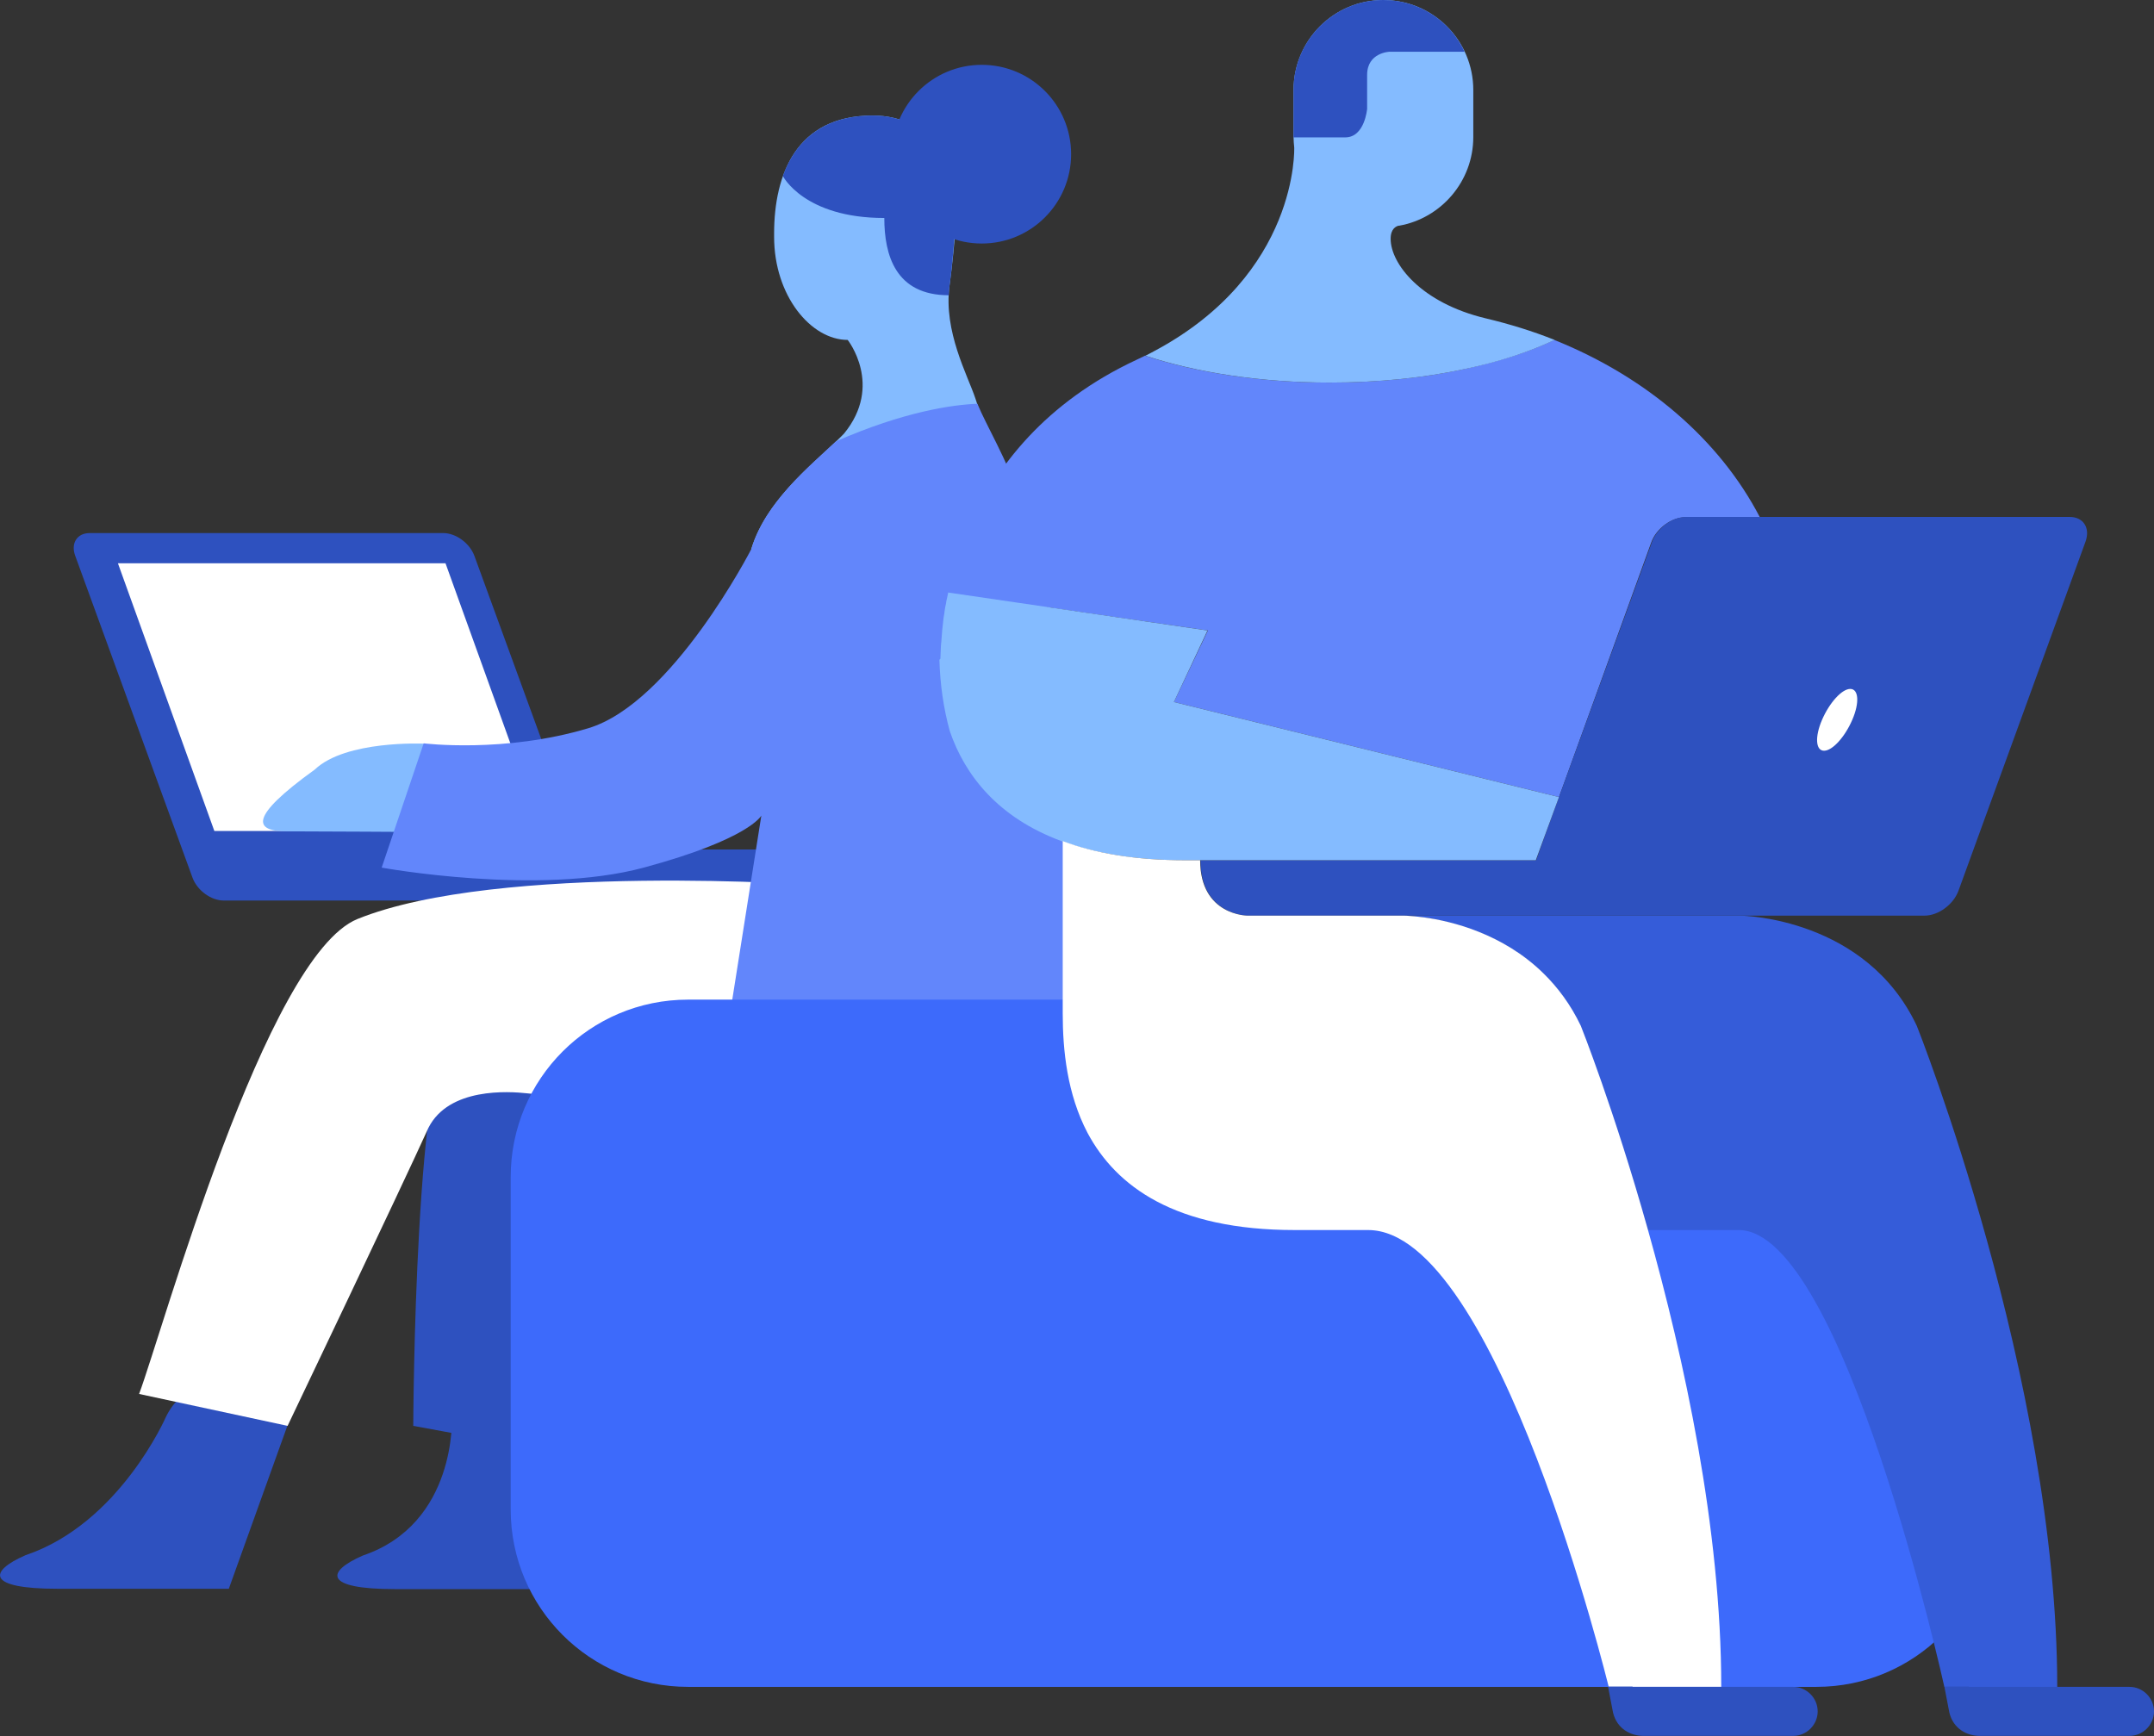
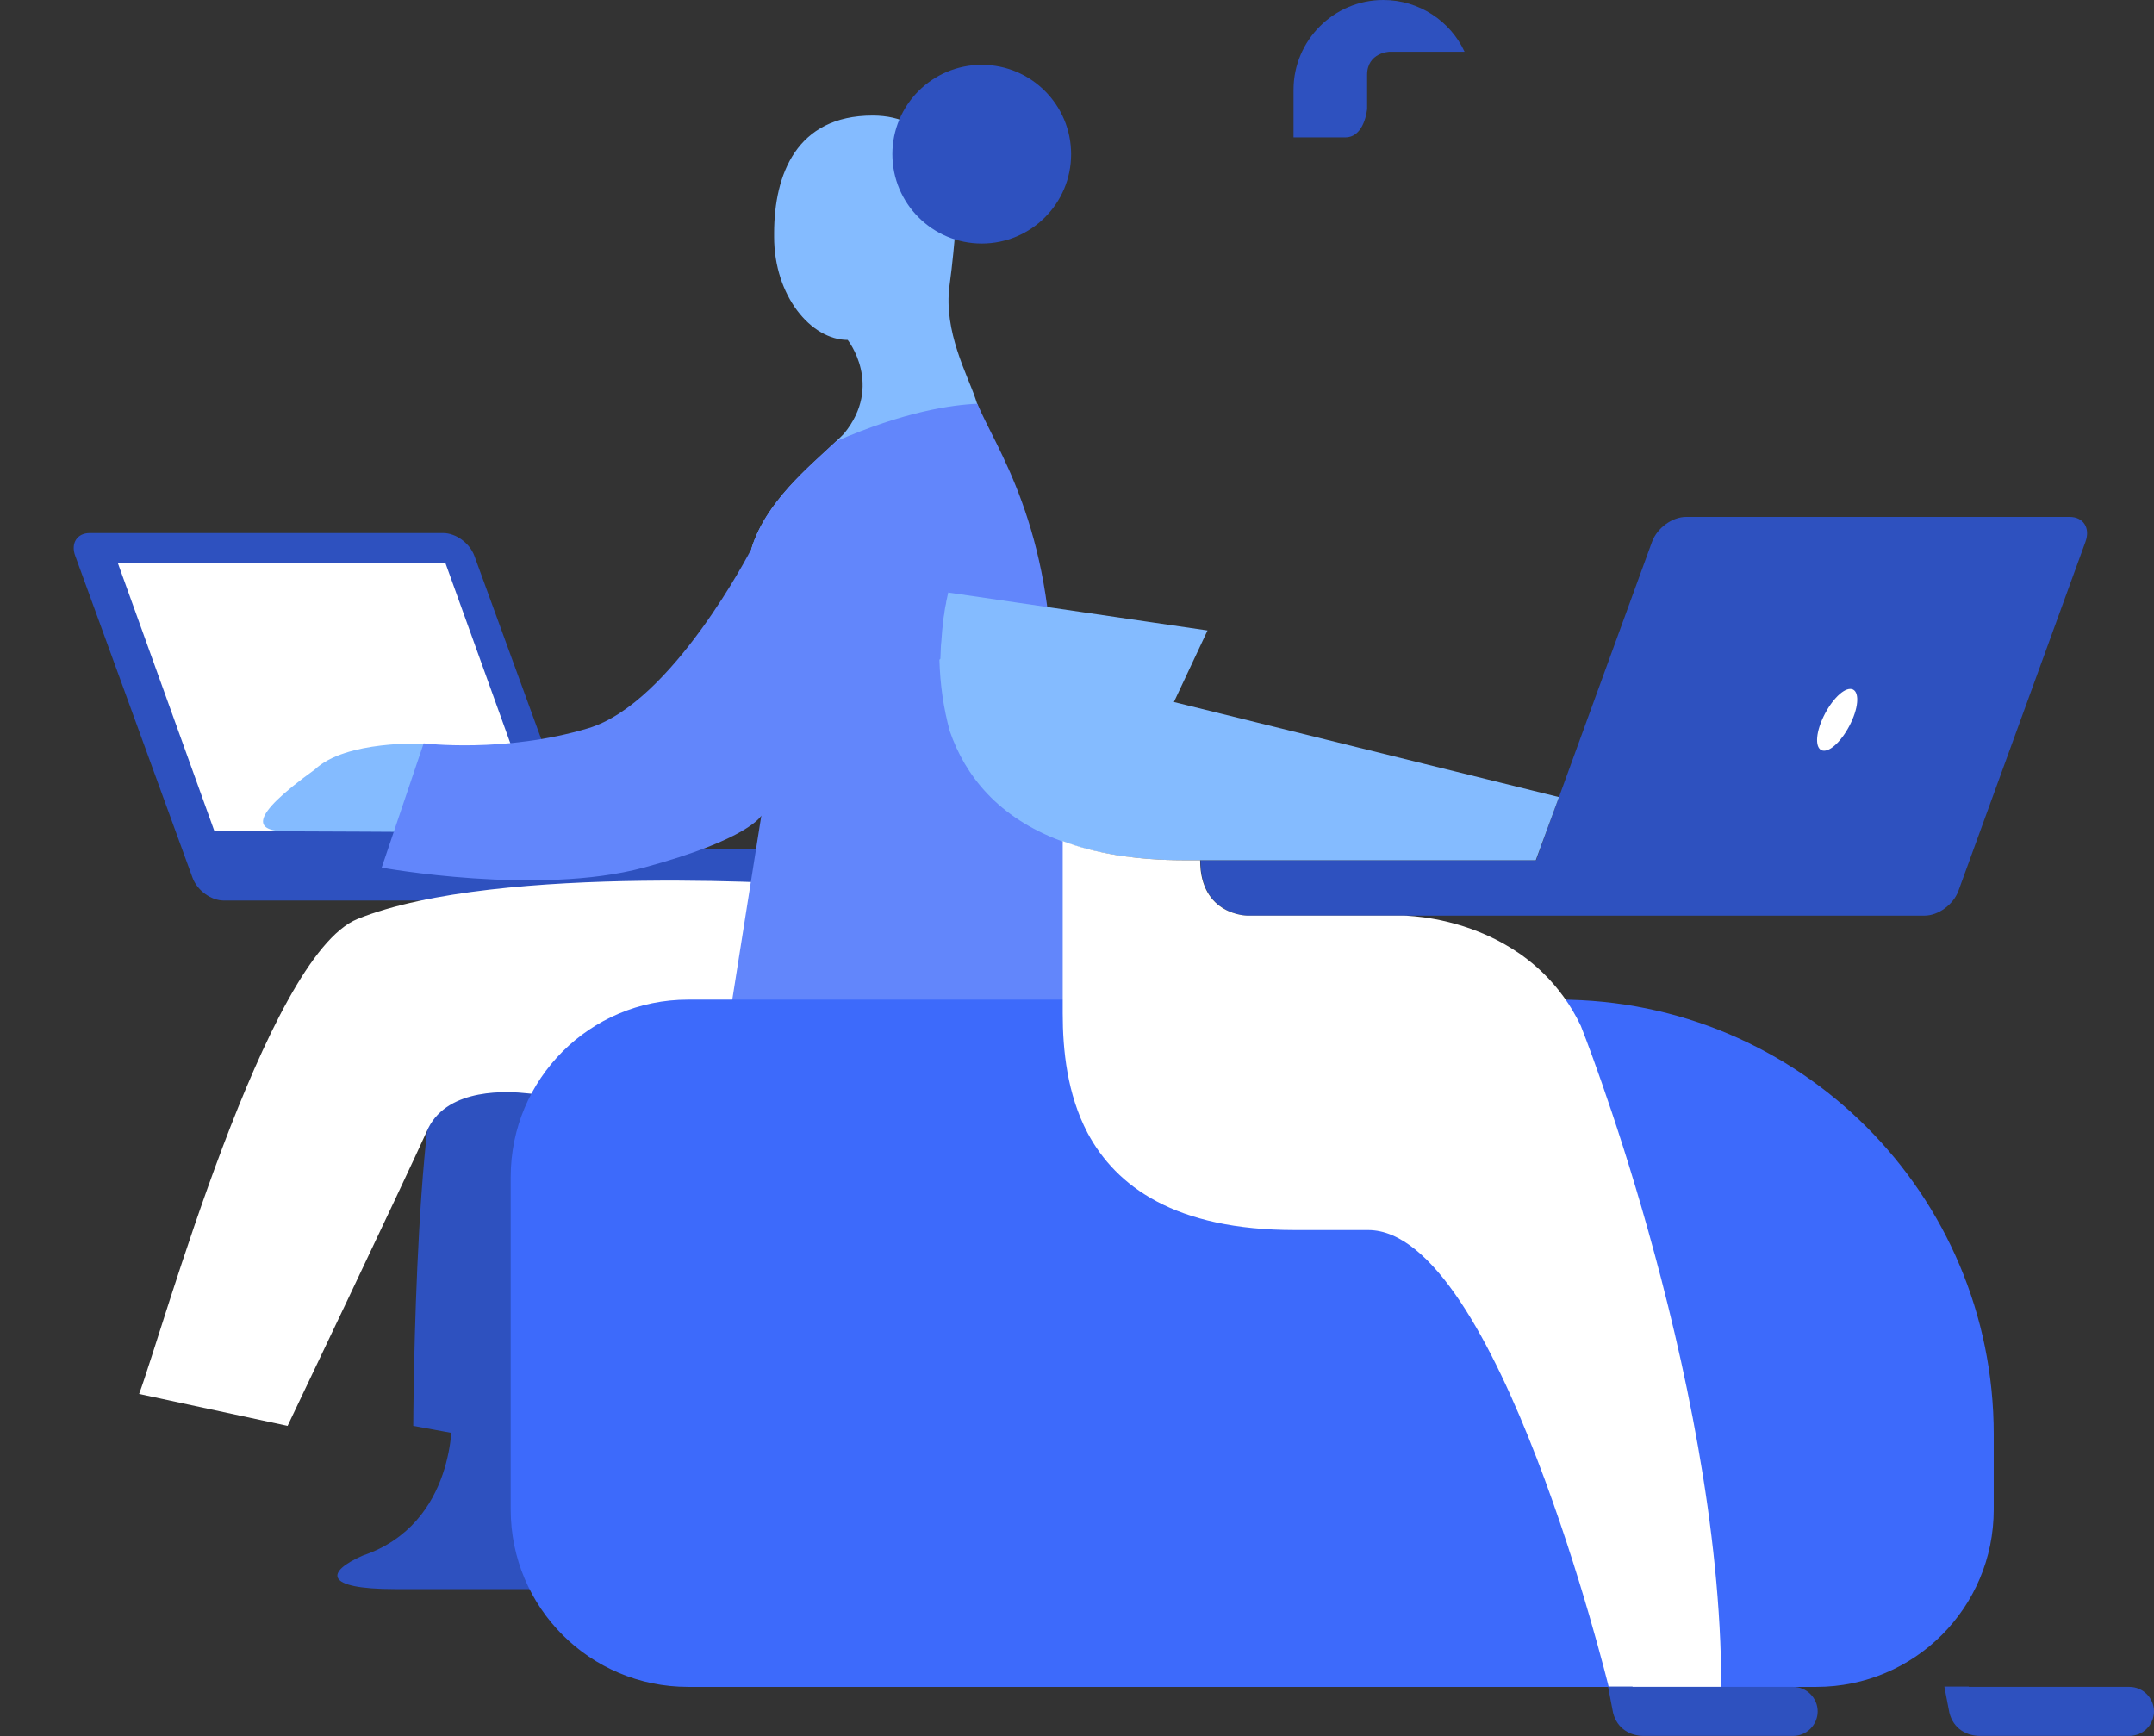
<svg xmlns="http://www.w3.org/2000/svg" width="753" height="607" viewBox="0 0 753 607" fill="none">
  <rect x="0" y="0" width="753" height="607" fill="#333333" stroke="none" />
  <path d="M242.661 296.983C228.449 296.983 214.941 296.983 203.313 296.983L199.79 287.354L189.454 259.053L165.845 194.349C164.201 189.886 159.385 186.363 154.922 186.363H130.961H31.36C26.897 186.363 24.665 190.004 26.31 194.349L67.301 306.847C68.945 311.31 73.761 314.833 78.224 314.833H137.656H166.198H182.876H202.021H239.959H242.895H246.302H296.69C296.69 314.833 311.959 314.833 311.959 296.983C289.877 296.983 265.329 296.983 242.661 296.983Z" fill="#2E51BF" />
  <path d="M41.227 196.934L74.936 290.526H189.454L155.745 196.934H41.227Z" fill="white" />
  <path d="M157.976 495.44C157.976 495.44 159.738 532.666 126.85 543.822C113.93 549.458 112.991 555.565 138.009 555.565C163.026 555.565 201.199 555.565 201.199 555.565L195.444 491.448C195.444 491.448 169.017 472.776 157.976 495.44Z" fill="#2E51BF" />
  <path d="M212.592 381.884C212.592 381.884 196.853 469.722 196.853 508.122L144.469 498.493C144.469 498.493 144.939 362.625 159.62 358.633C174.302 354.758 212.592 381.884 212.592 381.884Z" fill="#2E51BF" />
  <path d="M333.805 82.67C333.805 57.07 325.701 40.395 305.029 40.395C278.484 40.395 270.615 60.945 270.615 81.613V82.787C270.615 103.455 283.535 118.838 296.337 118.838C296.337 118.838 308.905 134.692 295.045 151.602C286.706 160.291 268.148 173.679 262.628 191.998C308.435 191.998 346.843 203.623 355.417 215.014C355.417 192.702 351.071 169.334 340.97 139.271C338.269 131.169 329.812 115.903 331.926 99.932C332.983 92.416 333.805 82.67 333.805 82.67Z" fill="#84BBFF" />
-   <path d="M58.023 495.322C58.023 495.322 41.814 532.665 8.927 543.704C-3.993 549.34 -4.933 555.447 20.085 555.447C45.103 555.447 79.987 555.447 79.987 555.447L106.061 482.875C106.061 482.992 68.946 472.776 58.023 495.322Z" fill="#2E51BF" />
  <path d="M148.227 259.991C148.227 259.991 120.861 258.699 110.055 269.033C86.564 285.943 88.913 290.641 100.306 290.641C109.702 290.641 148.11 290.875 148.11 290.875C213.884 298.508 148.227 259.991 148.227 259.991Z" fill="#84BBFF" />
  <path d="M287.058 309.546C287.058 309.546 174.302 301.326 124.971 321.289C92.906 334.324 56.848 465.376 48.626 487.336L100.541 498.492C100.541 498.492 140.24 415.351 149.754 394.331C156.919 380.122 177.826 381.531 184.286 382.235C216.938 385.523 249.473 387.989 277.427 388.459C309.61 388.929 336.742 340.43 336.742 340.43C336.742 340.43 336.389 305.436 287.058 309.546Z" fill="white" />
  <path d="M341.674 141.152C332.983 141.505 316.069 143.853 292.226 154.305C283.065 162.994 267.561 175.442 262.628 192C262.628 192 235.026 245.783 205.662 254.591C176.299 263.398 148.11 259.875 148.11 259.875L133.428 303.324C133.428 303.324 188.044 313.306 225.042 303.324C262.04 293.343 266.151 285.123 266.151 285.123L248.533 396.682C248.533 396.682 293.635 394.803 331.926 382.942C360.467 374.135 387.716 375.662 387.716 375.662C387.716 375.662 367.984 305.908 367.984 241.673C367.984 183.662 348.134 156.771 341.674 141.152Z" fill="#6286FB" />
-   <path d="M305.029 40.395C287.529 40.395 278.015 49.437 273.669 61.532C273.669 61.532 281.069 76.211 309.14 76.211C309.14 89.128 313.016 103.22 331.691 103.22C331.691 102.163 331.809 101.106 331.926 99.932C332.983 92.416 333.688 82.552 333.688 82.552C333.806 57.07 325.701 40.395 305.029 40.395Z" fill="#2E51BF" />
  <path d="M343.202 85.137C360.457 85.137 374.445 71.152 374.445 53.901C374.445 36.649 360.457 22.664 343.202 22.664C325.947 22.664 311.959 36.649 311.959 53.901C311.959 71.152 325.947 85.137 343.202 85.137Z" fill="#2E51BF" />
  <path d="M634.958 589.74H240.546C206.25 589.74 178.53 562.026 178.53 527.737V411.48C178.53 377.19 206.25 349.477 240.546 349.477H544.988C628.968 349.477 696.974 417.469 696.974 501.432V527.737C696.974 562.026 669.255 589.74 634.958 589.74Z" fill="#3D6AFB" />
-   <path d="M331.456 207.265C332.983 200.102 335.332 192.586 338.503 184.953C348.017 162.994 365.635 140.565 397.348 125.768C398.288 125.299 399.345 124.829 400.284 124.359C418.137 130.231 440.454 133.754 464.767 133.754C481.68 133.754 497.654 132.11 511.749 129.056C523.729 126.473 534.535 123.067 543.344 118.84C575.526 131.757 601.131 153.717 615.226 180.843H589.151C584.335 180.843 579.05 184.719 577.288 189.533L544.988 278.663L410.385 245.43L422.248 220.418L331.456 207.265Z" fill="#6286FB" />
-   <path d="M403.339 122.833C454.196 95.824 452.435 51.552 452.435 51.552C452.317 50.378 452.2 49.086 452.2 47.912V31.471C452.2 14.092 466.294 0 483.56 0C500.943 0 515.038 14.092 515.038 31.471V47.912C515.038 63.413 503.762 76.33 489.08 78.913C488.963 78.913 488.846 78.913 488.846 78.913C488.141 79.148 486.144 79.853 486.144 83.493C486.144 92.183 496.715 105.923 519.501 111.324C527.84 113.321 535.827 115.787 543.462 118.84C534.535 123.068 523.847 126.59 511.867 129.056C497.655 132.11 481.798 133.754 464.885 133.754C440.572 133.754 418.255 130.231 400.402 124.359C401.342 123.89 402.282 123.42 403.339 122.833Z" fill="#84BBFF" />
-   <path d="M494.365 320.119H497.536H538.645H577.405H608.413C609.705 320.119 652.341 321.059 670.077 358.636C670.077 358.636 719.173 481.939 719.173 589.74H688.282H679.708C679.708 589.74 644.472 430.034 607.826 430.034C598.899 430.034 587.741 430.034 575.878 430.034C564.015 387.759 552.387 358.636 552.387 358.636C548.864 351.121 544.401 345.132 539.35 340.317C525.138 326.343 507.05 322.115 497.419 320.706C496.244 320.589 495.187 320.471 494.248 320.354C491.898 320.119 490.606 320.119 490.606 320.119H494.365Z" fill="#355CD9" />
  <path d="M494.366 300.739C509.753 300.739 524.317 300.739 537.002 300.739L540.76 290.288L551.919 259.638L577.524 189.415C579.286 184.6 584.571 180.725 589.387 180.725H615.461H723.52C728.335 180.725 730.802 184.6 729.04 189.415L684.642 311.425C682.88 316.24 677.595 320.115 672.779 320.115H608.414H577.524H559.553H538.881H497.772H494.601H490.96H436.226C436.226 320.115 419.665 320.115 419.665 300.739C443.273 300.739 469.818 300.739 494.366 300.739Z" fill="#2E51BF" />
  <path d="M328.755 230.047C328.755 229.108 328.872 228.051 328.872 227.112C328.872 227.112 328.872 227.112 328.872 226.994C328.872 226.055 328.99 224.998 329.107 223.941V223.824C329.225 222.767 329.225 221.827 329.342 220.77V220.653C329.459 219.596 329.577 218.539 329.694 217.482V217.365C329.812 216.308 329.929 215.251 330.164 214.194C330.164 214.077 330.164 214.077 330.164 213.959C330.282 212.903 330.517 211.846 330.751 210.789C330.751 210.671 330.751 210.671 330.751 210.554C330.986 209.497 331.221 208.44 331.456 207.266V207.148L422.131 220.418L410.385 245.431L544.988 278.664L536.884 300.741C524.316 300.741 509.752 300.741 494.248 300.741C469.7 300.741 443.155 300.741 419.312 300.741C417.55 300.741 415.906 300.741 414.144 300.741C396.643 300.741 382.431 298.275 371.038 294.047C348.839 285.827 337.329 271.031 332.043 255.647C329.812 247.545 328.637 239.207 328.402 230.635C328.755 230.4 328.755 230.282 328.755 230.047Z" fill="#84BBFF" />
  <path d="M414.379 300.74C416.023 300.74 417.785 300.74 419.547 300.74C419.547 320.117 436.108 320.117 436.108 320.117H490.841C490.841 320.117 492.134 320.117 494.483 320.351C495.422 320.469 496.479 320.586 497.654 320.704C507.285 321.995 525.373 326.34 539.585 340.315C544.518 345.129 549.099 351.236 552.623 358.634C552.623 358.634 564.251 387.757 576.113 430.032C588.681 474.773 601.718 534.31 601.718 589.738H571.415H562.371C562.371 589.738 523.376 430.032 478.274 430.032C470.522 430.032 461.83 430.032 452.669 430.032C410.738 430.032 390.183 414.766 380.199 396.094C373.035 382.472 371.508 367.089 371.508 354.289V320.117V294.047C382.666 298.274 396.761 300.74 414.379 300.74Z" fill="white" />
  <path d="M688.282 589.739H702.259H719.055H744.425C749.124 589.739 753 593.614 753 598.311C753 603.008 749.124 606.883 744.425 606.883H692.158C687.577 606.883 682.879 604.417 681.47 598.781L679.708 589.621H688.282V589.739Z" fill="#2E51BF" />
  <path d="M570.711 589.739H584.688H601.484H626.854C631.552 589.739 635.428 593.614 635.428 598.311C635.428 603.008 631.552 606.883 626.854 606.883H574.587C570.006 606.883 565.308 604.417 563.899 598.781L562.137 589.621H570.711V589.739Z" fill="#2E51BF" />
  <path d="M636.955 251.655C634.371 257.644 634.724 262.459 637.66 262.459C640.597 262.459 644.942 257.644 647.526 251.655C650.11 245.666 649.758 240.852 646.822 240.852C643.885 240.852 639.539 245.666 636.955 251.655Z" fill="white" />
  <path d="M452.199 48.029C452.199 47.912 452.199 47.912 452.199 47.794V31.354C452.199 14.092 466.294 0 483.56 0C496.127 0 507.05 7.398 511.984 18.084H485.791C485.791 18.084 477.922 18.319 477.922 26.187C477.922 34.055 477.922 38.048 477.922 38.048C477.922 38.048 477.1 48.029 470.287 48.029C468.056 48.029 456.193 48.029 452.199 48.029Z" fill="#2E51BF" />
</svg>